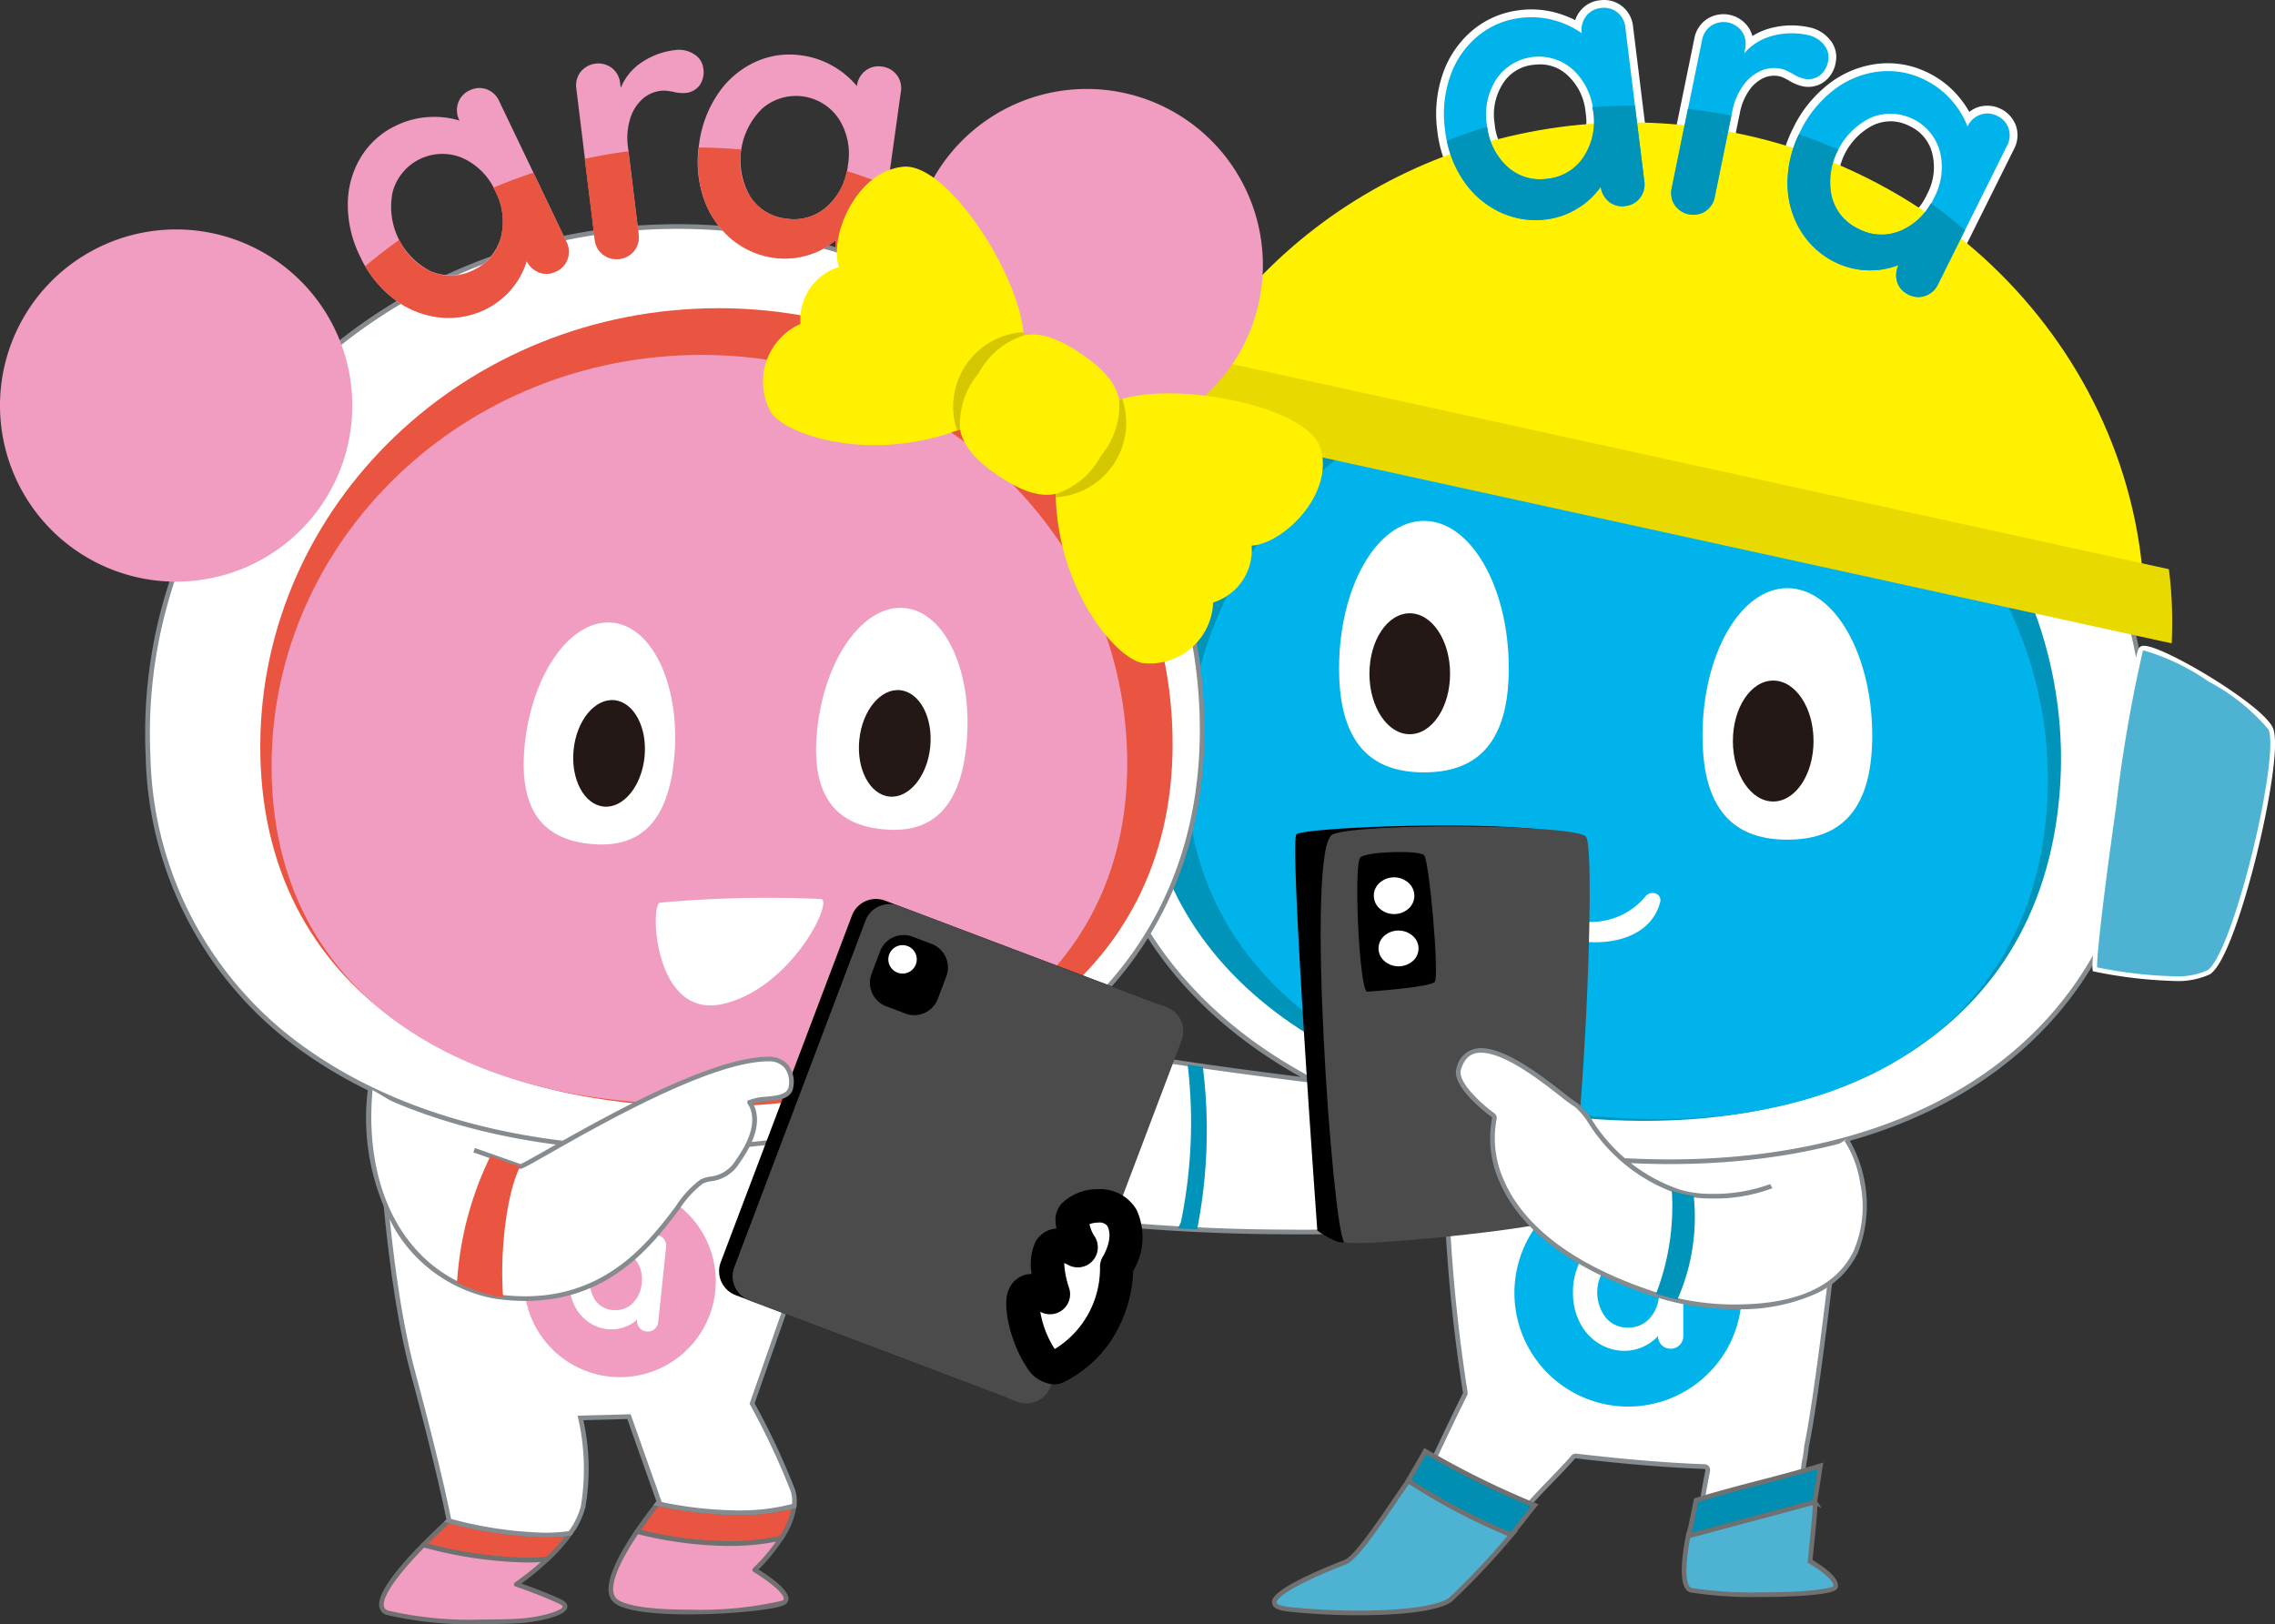
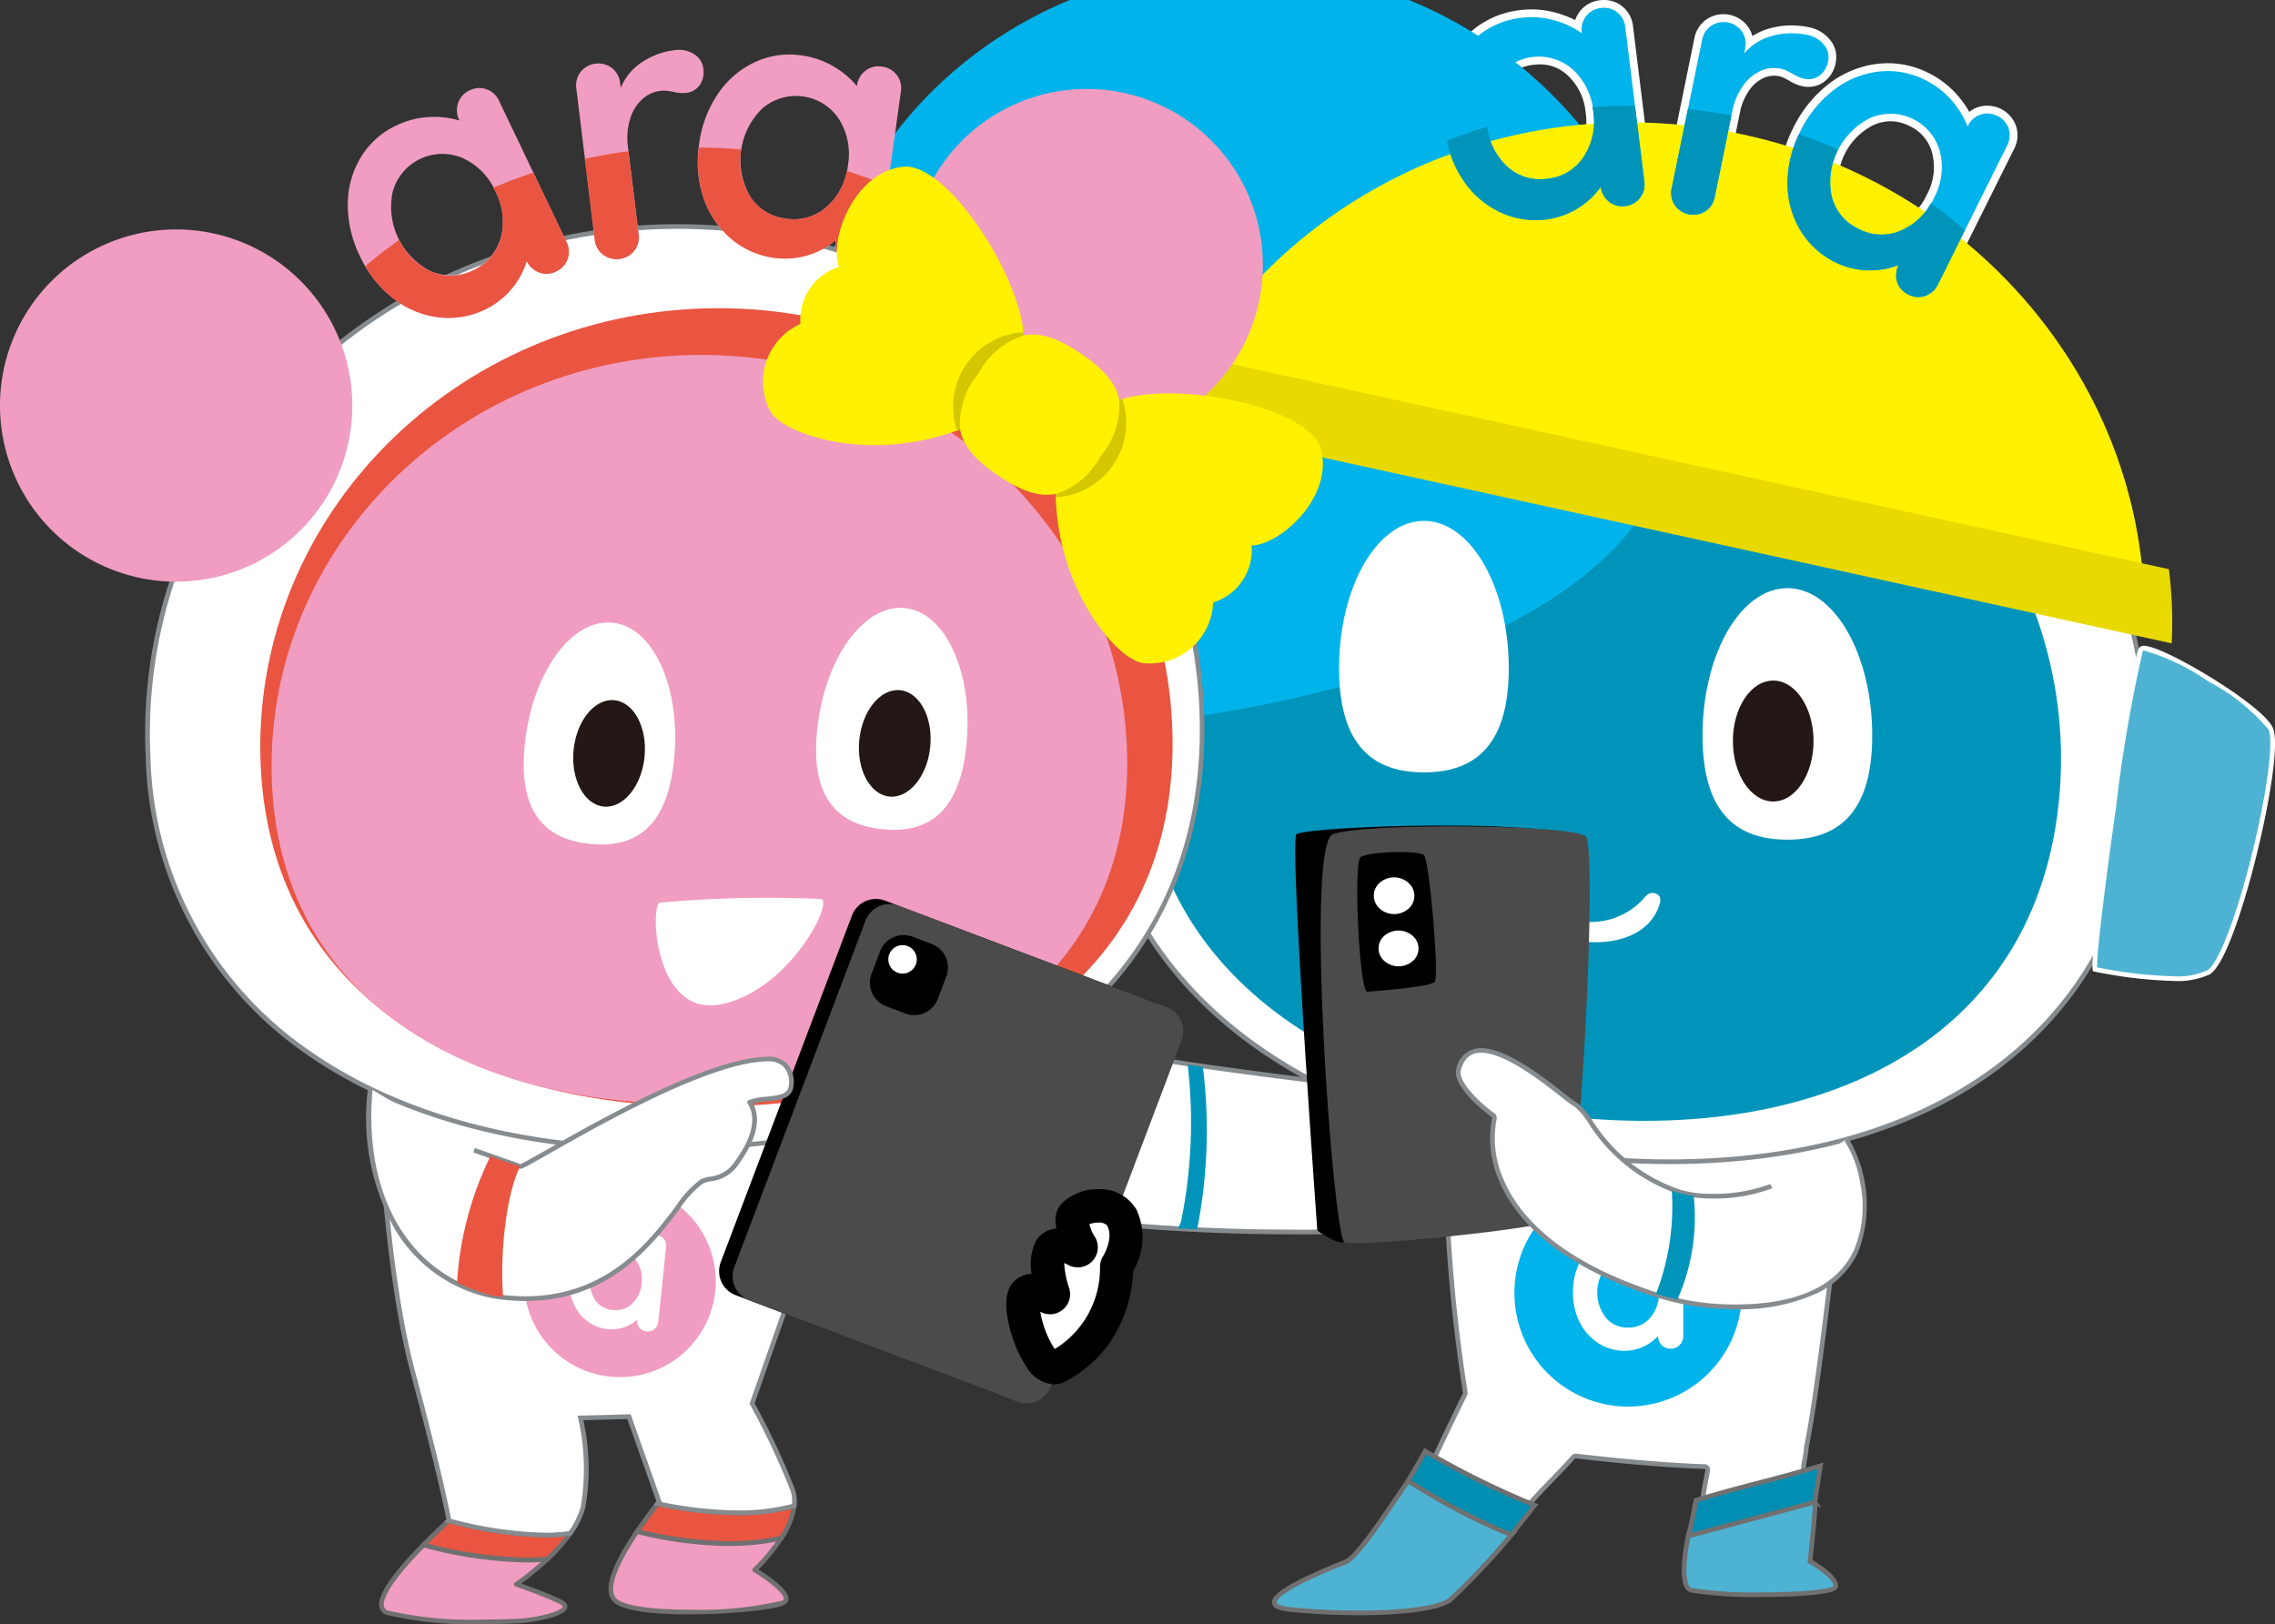
<svg xmlns="http://www.w3.org/2000/svg" width="145.798" height="104.113" viewBox="0 0 145.798 104.113">
  <rect x="0" y="0" width="145.798" height="104.113" fill="#333333" stroke="none" />
  <g id="グループ_15199" data-name="グループ 15199" transform="translate(-1583.711 -21.206)">
    <path id="パス_69030" data-name="パス 69030" d="M1790.8,21.992a1.4,1.4,0,0,1,.522.976l1.214,9.85a1.406,1.406,0,0,1-.271,1.062,1.347,1.347,0,0,1-.951.531,1.328,1.328,0,0,1-1.039-.274,1.477,1.477,0,0,1-.531-.951,5.086,5.086,0,0,1-3.454,2.081,5.356,5.356,0,0,1-3.013-.468,5.828,5.828,0,0,1-2.343-2.039,7.212,7.212,0,0,1-1.168-3.237,7.378,7.378,0,0,1,.333-3.433,5.774,5.774,0,0,1,1.753-2.557,5.231,5.231,0,0,1,2.751-1.178,5.438,5.438,0,0,1,2.146.149,5.559,5.559,0,0,1,1.781.832l0-.023a1.407,1.407,0,0,1,.271-1.062,1.353,1.353,0,0,1,.951-.531,1.37,1.37,0,0,1,1.051.273m-2.145,9.259a4.139,4.139,0,0,0,.612-2.9,4.182,4.182,0,0,0-1.3-2.677,3.283,3.283,0,0,0-4.914.606,4.182,4.182,0,0,0-.611,2.911,4.173,4.173,0,0,0,1.286,2.667,3.1,3.1,0,0,0,2.594.8,3.134,3.134,0,0,0,2.332-1.411" transform="translate(-103.448 0)" fill="#00b3ea" />
    <path id="パス_69030_-_アウトライン" data-name="パス 69030 - アウトライン" d="M1785.565,35.813a5.787,5.787,0,0,1-2.5-.562,6.347,6.347,0,0,1-2.542-2.209,7.74,7.74,0,0,1-1.251-3.458,7.9,7.9,0,0,1,.359-3.663,6.293,6.293,0,0,1,1.9-2.773,5.748,5.748,0,0,1,3.009-1.289,5.962,5.962,0,0,1,2.341.164,6.587,6.587,0,0,1,1.226.473,1.9,1.9,0,0,1,.29-.546,1.843,1.843,0,0,1,1.288-.726,2.227,2.227,0,0,1,.271-.017,1.826,1.826,0,0,1,1.15.392,1.889,1.889,0,0,1,.711,1.309l1.214,9.85a1.9,1.9,0,0,1-.369,1.425,1.944,1.944,0,0,1-2.7.344,1.924,1.924,0,0,1-.362-.383,6.009,6.009,0,0,1-1.015.81,5.3,5.3,0,0,1-2.234.81A6.465,6.465,0,0,1,1785.565,35.813Zm-.244-13a5.386,5.386,0,0,0-.655.041,4.762,4.762,0,0,0-2.494,1.067,5.306,5.306,0,0,0-1.6,2.34,6.918,6.918,0,0,0-.308,3.2,6.753,6.753,0,0,0,1.084,3.016,5.362,5.362,0,0,0,2.144,1.869,4.8,4.8,0,0,0,2.072.466,5.461,5.461,0,0,0,.666-.042,4.588,4.588,0,0,0,3.1-1.862l.705-1.058.2,1.255a.985.985,0,0,0,.351.642.782.782,0,0,0,.517.177,1.214,1.214,0,0,0,.147-.009.849.849,0,0,0,.614-.337.9.9,0,0,0,.173-.7l-1.214-9.85a.9.9,0,0,0-.334-.643.877.877,0,0,0-.682-.17.854.854,0,0,0-.614.338.9.9,0,0,0-.172.7l.134,1.156-.921-.667a5.09,5.09,0,0,0-1.623-.756A4.815,4.815,0,0,0,1785.321,22.809Zm.536,10.383h0a3.545,3.545,0,0,1-2.463-.964,4.677,4.677,0,0,1-1.445-2.974,4.686,4.686,0,0,1,.69-3.249,3.584,3.584,0,0,1,2.664-1.64,4.315,4.315,0,0,1,.527-.033,3.572,3.572,0,0,1,2.478.974,5.08,5.08,0,0,1,.766,6.224,3.627,3.627,0,0,1-2.687,1.629A4.353,4.353,0,0,1,1785.857,33.192Zm-.028-7.86a3.315,3.315,0,0,0-.4.026,2.591,2.591,0,0,0-1.952,1.2,3.668,3.668,0,0,0-.531,2.575,3.658,3.658,0,0,0,1.128,2.359,2.541,2.541,0,0,0,1.787.7h0a3.348,3.348,0,0,0,.407-.026,2.633,2.633,0,0,0,1.978-1.193,3.624,3.624,0,0,0,.531-2.561,3.667,3.667,0,0,0-1.141-2.369A2.567,2.567,0,0,0,1785.829,25.332Z" transform="translate(-103.448 0)" fill="#fff" />
    <path id="パス_69031" data-name="パス 69031" d="M1820.314,25.081a1.193,1.193,0,0,1,.283,1.016,1.454,1.454,0,0,1-.586.994,1.235,1.235,0,0,1-.946.177,2.32,2.32,0,0,1-.749-.32q-.064-.037-.292-.155a1.9,1.9,0,0,0-.5-.175,2.087,2.087,0,0,0-1.224.133,2.743,2.743,0,0,0-1.136.929,4.2,4.2,0,0,0-.72,1.709l-1.113,5.449a1.409,1.409,0,0,1-.594.92,1.446,1.446,0,0,1-1.978-.4,1.4,1.4,0,0,1-.186-1.079l1.941-9.495a1.405,1.405,0,0,1,.595-.921,1.446,1.446,0,0,1,1.977.4,1.411,1.411,0,0,1,.187,1.08l-.061.3a3.552,3.552,0,0,1,1.81-1.127,4.767,4.767,0,0,1,2.216-.062,1.8,1.8,0,0,1,1.081.628" transform="translate(-119.722 -1.013)" fill="#00b3ea" />
    <path id="パス_69031_-_アウトライン" data-name="パス 69031 - アウトライン" d="M1811.979,36.491a2.1,2.1,0,0,1-.418-.043,1.835,1.835,0,0,1-1.228-.825,1.9,1.9,0,0,1-.254-1.45l1.941-9.494a1.9,1.9,0,0,1,.8-1.233,1.945,1.945,0,0,1,2.68.547,1.906,1.906,0,0,1,.238.536,4.184,4.184,0,0,1,1.147-.5,5.251,5.251,0,0,1,1.36-.181,5.452,5.452,0,0,1,1.085.111,2.29,2.29,0,0,1,1.37.8,1.7,1.7,0,0,1,.384,1.43,1.934,1.934,0,0,1-.807,1.315,1.739,1.739,0,0,1-1.316.246,2.813,2.813,0,0,1-.9-.38c-.023-.013-.093-.051-.267-.142a1.4,1.4,0,0,0-.373-.129,1.6,1.6,0,0,0-.935.107,2.268,2.268,0,0,0-.926.767,3.723,3.723,0,0,0-.629,1.507l-1.113,5.449a1.9,1.9,0,0,1-.8,1.233A1.816,1.816,0,0,1,1811.979,36.491Zm1.877-12.366a.815.815,0,0,0-.471.147.9.9,0,0,0-.385.606l-1.941,9.5a.9.9,0,0,0,.117.71.848.848,0,0,0,.585.384.856.856,0,0,0,.691-.124.905.905,0,0,0,.385-.606l1.113-5.449a4.705,4.705,0,0,1,.811-1.909,3.246,3.246,0,0,1,1.347-1.091,2.6,2.6,0,0,1,1.513-.16,2.417,2.417,0,0,1,.635.222c.1.054.242.126.308.165l.015.009a1.846,1.846,0,0,0,.584.255.84.84,0,0,0,.169.018.747.747,0,0,0,.409-.127,1,1,0,0,0,.365-.672.687.687,0,0,0-.184-.6,1.3,1.3,0,0,0-.79-.45,4.45,4.45,0,0,0-.886-.091,4.249,4.249,0,0,0-1.1.146,3.034,3.034,0,0,0-1.561.97l-1.251,1.449.443-2.174a.91.91,0,0,0-.118-.712.851.851,0,0,0-.585-.383A1.1,1.1,0,0,0,1813.856,24.125Z" transform="translate(-119.722 -1.013)" fill="#fff" />
    <path id="パス_69032" data-name="パス 69032" d="M1840.492,33.978a1.4,1.4,0,0,1-.1,1.1l-4.423,8.885a1.4,1.4,0,0,1-.812.736,1.35,1.35,0,0,1-1.087-.081,1.333,1.333,0,0,1-.715-.8,1.475,1.475,0,0,1,.082-1.086,5.088,5.088,0,0,1-4.029-.171,5.365,5.365,0,0,1-2.254-2.053,5.842,5.842,0,0,1-.829-2.995,7.218,7.218,0,0,1,.812-3.344,7.389,7.389,0,0,1,2.173-2.679,5.775,5.775,0,0,1,2.873-1.164,5.232,5.232,0,0,1,2.944.535,5.459,5.459,0,0,1,1.708,1.308,5.561,5.561,0,0,1,1.026,1.678l.01-.021a1.4,1.4,0,0,1,.812-.736,1.347,1.347,0,0,1,1.086.082,1.37,1.37,0,0,1,.726.807m-6.9,6.538a4.137,4.137,0,0,0,2.111-2.081,4.184,4.184,0,0,0,.393-2.949,3.283,3.283,0,0,0-4.431-2.206,4.607,4.607,0,0,0-2.515,5.025,3.1,3.1,0,0,0,1.719,2.1,3.133,3.133,0,0,0,2.723.11" transform="translate(-128.055 -4.533)" fill="#00b3ea" />
    <path id="パス_69032_-_アウトライン" data-name="パス 69032 - アウトライン" d="M1834.708,45.279a1.937,1.937,0,0,1-.863-.211,1.824,1.824,0,0,1-.969-1.1,1.92,1.92,0,0,1-.091-.52,6.056,6.056,0,0,1-1.292.115,5.3,5.3,0,0,1-2.311-.558,5.881,5.881,0,0,1-2.459-2.241,6.361,6.361,0,0,1-.9-3.246,7.749,7.749,0,0,1,.865-3.574,7.918,7.918,0,0,1,2.321-2.857,6.3,6.3,0,0,1,3.119-1.261,6,6,0,0,1,.635-.034,5.759,5.759,0,0,1,2.586.619,5.984,5.984,0,0,1,1.862,1.428,6.6,6.6,0,0,1,.761,1.072,1.884,1.884,0,0,1,.544-.3,1.959,1.959,0,0,1,2.451,1.2,1.887,1.887,0,0,1-.13,1.484l-4.423,8.885a1.894,1.894,0,0,1-1.094.985A1.841,1.841,0,0,1,1834.708,45.279Zm-.3-3.5-.522,1.157a.983.983,0,0,0-.061.729.836.836,0,0,0,.462.507.846.846,0,0,0,.7.057.9.9,0,0,0,.53-.487l4.423-8.885a.9.9,0,0,0,.077-.72.87.87,0,0,0-.474-.518.842.842,0,0,0-.7-.058.9.9,0,0,0-.53.487l-.518,1.06-.408-1.086a5.09,5.09,0,0,0-.936-1.526,4.987,4.987,0,0,0-1.552-1.188,4.768,4.768,0,0,0-2.14-.514,4.994,4.994,0,0,0-.528.028,5.309,5.309,0,0,0-2.627,1.068,6.93,6.93,0,0,0-2.025,2.5,6.758,6.758,0,0,0-.76,3.114,5.374,5.374,0,0,0,.757,2.743,4.9,4.9,0,0,0,2.049,1.864,4.31,4.31,0,0,0,1.878.453h.075a4.3,4.3,0,0,0,1.66-.3Zm-2.058-.5h0a3.818,3.818,0,0,1-1.707-.422,3.592,3.592,0,0,1-1.982-2.428,5.1,5.1,0,0,1,2.8-5.606,3.593,3.593,0,0,1,3.125.1,3.613,3.613,0,0,1,1.987,2.443,4.687,4.687,0,0,1-.431,3.293,4.64,4.64,0,0,1-2.366,2.32A3.69,3.69,0,0,1,1832.354,41.276Zm.572-7.765a2.717,2.717,0,0,0-1.064.229,4.111,4.111,0,0,0-2.226,4.445,2.6,2.6,0,0,0,1.457,1.774,2.83,2.83,0,0,0,1.261.317h0a2.7,2.7,0,0,0,1.045-.22,3.622,3.622,0,0,0,1.857-1.843,3.668,3.668,0,0,0,.356-2.605,2.619,2.619,0,0,0-1.462-1.791A2.744,2.744,0,0,0,1832.926,33.511Z" transform="translate(-128.055 -4.533)" fill="#fff" />
    <g id="グループ_15197" data-name="グループ 15197" transform="translate(1607.965 91.375)">
      <path id="パス_69033" data-name="パス 69033" d="M1642.8,227.09c-.123.111-.819.743-1.617,1.558a24.538,24.538,0,0,0,7.942.909,11.31,11.31,0,0,0,1.465-1.654A22.082,22.082,0,0,1,1642.8,227.09Z" transform="translate(-1638.299 -199.782)" fill="#e95541" />
      <path id="パス_69033_-_アウトライン" data-name="パス 69033 - アウトライン" d="M1642.8,226.94a.15.15,0,0,1,.037,0,25.426,25.426,0,0,0,6.136.916,11.217,11.217,0,0,0,1.6-.106.15.15,0,0,1,.144.235,11.362,11.362,0,0,1-1.484,1.676.15.15,0,0,1-.088.04c-.428.042-.886.063-1.363.063a27.321,27.321,0,0,1-6.631-.977.15.15,0,0,1-.069-.25c.766-.782,1.436-1.395,1.623-1.564A.15.15,0,0,1,1642.8,226.94Zm6.173,1.221a25.573,25.573,0,0,1-6.132-.906c-.222.2-.751.691-1.368,1.313a26.622,26.622,0,0,0,6.3.9c.448,0,.879-.019,1.283-.057a11.585,11.585,0,0,0,1.2-1.317A12.14,12.14,0,0,1,1648.971,228.161Z" transform="translate(-1638.299 -199.782)" fill="#707070" />
      <path id="パス_69034" data-name="パス 69034" d="M1638.172,230.389c-1.567,1.6-3.525,3.9-2.316,4.345,1.889.7,7.01.612,8.438.528s3.862-.671,2.6-1.259-2.771-1.091-2.771-1.091a17.263,17.263,0,0,0,1.988-1.613A24.537,24.537,0,0,1,1638.172,230.389Z" transform="translate(-1635.29 -201.523)" fill="#f09dc1" />
      <path id="パス_69034_-_アウトライン" data-name="パス 69034 - アウトライン" d="M1638.172,230.239a.149.149,0,0,1,.038,0,27.025,27.025,0,0,0,6.555.967c.467,0,.916-.021,1.334-.062a.15.15,0,0,1,.118.258,18.133,18.133,0,0,1-1.765,1.458c.5.175,1.576.567,2.508,1,.325.152.47.332.431.537-.122.638-2.307.962-3.088,1.008-.455.027-1.315.055-2.363.055a23.486,23.486,0,0,1-6.135-.592.672.672,0,0,1-.455-.488c-.161-.718.752-2.1,2.716-4.1A.15.15,0,0,1,1638.172,230.239Zm6.593,1.272a27.191,27.191,0,0,1-6.547-.955c-2.419,2.48-2.654,3.422-2.577,3.764a.372.372,0,0,0,.266.273,23.293,23.293,0,0,0,6.031.574c1.042,0,1.895-.028,2.346-.055,1.363-.08,2.762-.505,2.811-.765.006-.032-.059-.114-.263-.209-1.237-.577-2.74-1.08-2.755-1.085a.15.15,0,0,1-.036-.267,17.1,17.1,0,0,0,1.649-1.3C1645.392,231.5,1645.083,231.511,1644.765,231.511Z" transform="translate(-1635.29 -201.523)" fill="#707070" />
      <path id="パス_69035" data-name="パス 69035" d="M1671.5,224.777c-.212.263-.753.952-1.318,1.788a21.224,21.224,0,0,0,9.235.428,5.052,5.052,0,0,0,.832-2.074C1677.255,225.774,1673.531,225.212,1671.5,224.777Z" transform="translate(-1653.605 -198.561)" fill="#e95541" />
      <path id="パス_69035_-_アウトライン" data-name="パス 69035 - アウトライン" d="M1671.5,224.627a.15.15,0,0,1,.031,0,25.273,25.273,0,0,0,5.117.585,13.049,13.049,0,0,0,3.559-.44.15.15,0,0,1,.19.161,5.126,5.126,0,0,1-.855,2.138.15.15,0,0,1-.093.065,15.268,15.268,0,0,1-3.377.351,25.332,25.332,0,0,1-5.928-.78.15.15,0,0,1-.088-.229c.6-.88,1.165-1.6,1.326-1.8A.15.15,0,0,1,1671.5,224.627Zm5.149.888a25.478,25.478,0,0,1-5.089-.572c-.2.245-.646.823-1.132,1.528a24.884,24.884,0,0,0,5.646.719,15.04,15.04,0,0,0,3.25-.33,5.1,5.1,0,0,0,.743-1.736A13.678,13.678,0,0,1,1676.645,225.515Z" transform="translate(-1653.605 -198.561)" fill="#707070" />
      <path id="パス_69036" data-name="パス 69036" d="M1668.3,228.564c-1.086,1.6-2.258,3.747-1.354,4.46,1.508,1.191,9.9.6,10.744.1s-1.847-2.1-1.847-2.1a11.844,11.844,0,0,0,1.693-2.033A21.224,21.224,0,0,1,1668.3,228.564Z" transform="translate(-1651.73 -200.56)" fill="#f09dc1" />
      <path id="パス_69036_-_アウトライン" data-name="パス 69036 - アウトライン" d="M1668.3,228.414a.151.151,0,0,1,.037,0,25.025,25.025,0,0,0,5.854.77,14.969,14.969,0,0,0,3.31-.343.15.15,0,0,1,.16.227A11.941,11.941,0,0,1,1676.09,231c.552.342,1.914,1.249,1.915,1.867a.436.436,0,0,1-.235.387c-.531.319-3.526.62-6.162.62-1.746,0-3.987-.127-4.751-.73-.792-.626-.347-2.194,1.323-4.662A.15.15,0,0,1,1668.3,228.414Zm5.891,1.075a24.819,24.819,0,0,1-5.826-.754c-1.476,2.2-1.948,3.681-1.327,4.171.536.423,2.2.665,4.566.665a23.57,23.57,0,0,0,6.008-.577c.079-.047.09-.092.09-.129,0-.388-1.133-1.235-1.936-1.712a.15.15,0,0,1-.025-.239,12,12,0,0,0,1.464-1.7A15.689,15.689,0,0,1,1674.2,229.489Z" transform="translate(-1651.73 -200.56)" fill="#707070" />
      <path id="パス_69037" data-name="パス 69037" d="M1661.719,195.613a2.283,2.283,0,0,0-.091-1.015,47.19,47.19,0,0,0-2.6-5.541l6.381-18.218-30.328-1.584s.356,10.9,2.2,17.787,2.316,9.5,2.316,9.5l-.02.018a22.081,22.081,0,0,0,7.789.814,5.046,5.046,0,0,0,.831-1.705,14.765,14.765,0,0,0-.169-5.691l3.106-.084,1.931,5.457-.1.117C1655,195.906,1658.728,196.468,1661.719,195.613Z" transform="translate(-1635.078 -169.255)" fill="#fff" />
      <path id="パス_69037_-_アウトライン" data-name="パス 69037 - アウトライン" d="M1645.749,197.634a25.717,25.717,0,0,1-6.21-.926l-.27-.069.164-.149c-.094-.492-.649-3.262-2.3-9.409-1.83-6.822-2.2-17.712-2.208-17.821l-.005-.163,30.691,1.6-6.425,18.344a46.594,46.594,0,0,1,2.581,5.506,2.413,2.413,0,0,1,.1,1.081l-.011.1-.1.028a13.347,13.347,0,0,1-3.641.451h0a25.578,25.578,0,0,1-5.18-.591l-.238-.051.153-.19.042-.053-1.867-5.275-2.815.076a14.4,14.4,0,0,1,.129,5.58,5.178,5.178,0,0,1-.854,1.758l-.037.053-.064.009A11.516,11.516,0,0,1,1645.749,197.634Zm-6.018-1.186a25.2,25.2,0,0,0,6.018.886,11.335,11.335,0,0,0,1.531-.1,4.819,4.819,0,0,0,.77-1.6,14.7,14.7,0,0,0-.169-5.622l-.042-.18,3.4-.091,1.992,5.628a25.02,25.02,0,0,0,4.888.536,13.2,13.2,0,0,0,3.461-.412,2.054,2.054,0,0,0-.093-.849,47.334,47.334,0,0,0-2.593-5.518l-.032-.059.022-.063,6.314-18.029-29.964-1.565c.054,1.387.493,11.258,2.192,17.59C1639.091,193.211,1639.643,195.985,1639.731,196.448Z" transform="translate(-1635.078 -169.255)" fill="#858b8e" />
    </g>
    <path id="パス_69038" data-name="パス 69038" d="M1759.107,186.033c.12-.962.3-2.07.53-3.229a.218.218,0,0,0-.043-.175.215.215,0,0,0-.162-.083c-2.377-.086-4.994-.3-8.238-.679l-.025,0a.216.216,0,0,0-.165.076c-.369.432-.846.926-1.351,1.449s-1.01,1.046-1.5,1.6l-6.2-2.647c.632-1.34,1.659-3.5,2.125-4.415a.223.223,0,0,0,.021-.134,104.616,104.616,0,0,1-1.126-10.7.217.217,0,0,0-.216-.205l-.035,0a64.535,64.535,0,0,1-9.847.622c-10.808,0-21.238-1.527-21.81-2.45a1.6,1.6,0,0,1-.282-1.289,1.374,1.374,0,0,1,.665-.772.216.216,0,0,0-.054-.408c-.016,0-1.583-.305-1.72-1.472s1.575-1.739,1.592-1.744a.218.218,0,0,0,.143-.161.216.216,0,0,0-.065-.2c-.074-.068-1.8-1.694-.382-3.25a2.089,2.089,0,0,1,1.6-.722,3.9,3.9,0,0,1,1.984.674.221.221,0,0,0,.126.04.217.217,0,0,0,.163-.36,4.441,4.441,0,0,1-.817-2.1,3.812,3.812,0,0,1,.915-2.666,3.292,3.292,0,0,1,2.284-1.349c.03,0,.058,0,.085,0a.542.542,0,0,1,.427.158c.332.359.256,1.338.182,2.283-.1,1.327-.211,2.7.572,3.357,1.5,1.262,23.377,3.622,26.135,3.915a16.422,16.422,0,0,1,1.653,1.269.206.206,0,0,0,.127.053l22.128.795c-.142,1.875-1.707,16.146-2.562,20.166a11.953,11.953,0,0,0-.195,2.281c.134.4-.119.119-.126.546Z" transform="translate(-66.483 -67.329)" fill="#fff" />
    <path id="パス_69038_-_アウトライン" data-name="パス 69038 - アウトライン" d="M1758.93,186.242l.028-.228c.121-.97.3-2.09.532-3.24a.067.067,0,0,0-.013-.052.066.066,0,0,0-.05-.027c-2.372-.086-4.994-.3-8.25-.679h-.009a.065.065,0,0,0-.049.023c-.381.445-.877.959-1.358,1.456s-1.005,1.041-1.492,1.59l-.072.081-6.446-2.751.067-.141c.723-1.532,1.679-3.543,2.127-4.419a.073.073,0,0,0,.006-.043,104.767,104.767,0,0,1-1.128-10.719.067.067,0,0,0-.078-.062,64.682,64.682,0,0,1-9.87.624,126.441,126.441,0,0,1-14.762-.88c-1.564-.193-6.705-.882-7.175-1.641a1.733,1.733,0,0,1-.3-1.41,1.523,1.523,0,0,1,.745-.865.067.067,0,0,0,.037-.069.067.067,0,0,0-.054-.056c-.177-.036-1.7-.377-1.843-1.6s1.58-1.864,1.693-1.9h0a.069.069,0,0,0,.045-.05.066.066,0,0,0-.02-.063c-.079-.073-1.907-1.794-.392-3.462a2.236,2.236,0,0,1,1.711-.771,4,4,0,0,1,2.07.7h0a.068.068,0,0,0,.089-.008.067.067,0,0,0,0-.09h0a4.581,4.581,0,0,1-.853-2.178,3.966,3.966,0,0,1,.945-2.783,3.438,3.438,0,0,1,2.391-1.406c.031,0,.063,0,.1,0a.692.692,0,0,1,.537.206c.377.408.3,1.375.221,2.4-.1,1.289-.2,2.621.519,3.231,1.11.934,14.729,2.675,26.054,3.881l.036,0,.031.02a16.535,16.535,0,0,1,1.669,1.281.059.059,0,0,0,.037.016l22.28.8-.012.156c-.139,1.836-1.7,16.109-2.562,20.174-.008.165-.047.425-.091.724a5.431,5.431,0,0,0-.11,1.491c.068.206.077.337-.074.439-.021.014-.042.029-.045.156l0,.11Zm-7.76-4.527.039,0c3.251.377,5.865.592,8.229.678a.367.367,0,0,1,.347.435c-.208,1.055-.38,2.084-.5,2.993l6.217-1.848a.37.37,0,0,1,.155-.278.787.787,0,0,0-.029-.106,4.828,4.828,0,0,1,.1-1.629c.043-.286.083-.557.089-.7l0-.026c.838-3.939,2.345-17.624,2.546-19.991l-21.971-.789a.361.361,0,0,1-.223-.092,16.288,16.288,0,0,0-1.6-1.234c-1.745-.186-7.694-.831-13.507-1.591-3.428-.448-6.212-.858-8.274-1.219-2.59-.453-4.029-.825-4.4-1.136-.841-.709-.732-2.119-.625-3.482.068-.873.146-1.86-.142-2.171a.388.388,0,0,0-.317-.11l-.073,0a3.145,3.145,0,0,0-2.178,1.293,3.657,3.657,0,0,0-.884,2.55,4.337,4.337,0,0,0,.781,2.026h0a.367.367,0,0,1-.487.542l-.005,0a3.766,3.766,0,0,0-1.894-.643,1.946,1.946,0,0,0-1.489.673c-1.317,1.45.3,2.975.373,3.039a.367.367,0,0,1-.131.617l-.006,0c-.013,0-1.606.559-1.486,1.582s1.539,1.33,1.6,1.342a.366.366,0,0,1,.089.691,1.231,1.231,0,0,0-.585.678,1.454,1.454,0,0,0,.266,1.167c.208.336,2.473.949,6.957,1.5a126.127,126.127,0,0,0,14.725.878,64.392,64.392,0,0,0,9.823-.62.374.374,0,0,1,.058,0,.367.367,0,0,1,.366.349,104.443,104.443,0,0,0,1.124,10.686.373.373,0,0,1-.035.226c-.433.847-1.344,2.76-2.057,4.271l5.961,2.544c.469-.525.957-1.03,1.429-1.519s.97-1,1.345-1.442A.365.365,0,0,1,1751.17,181.715Z" transform="translate(-66.483 -67.329)" fill="#858b8e" />
    <path id="パス_69039" data-name="パス 69039" d="M1743.6,175.679q.61.034,1.227.062a32.856,32.856,0,0,0,.366-10.416l-.973-.141a31.765,31.765,0,0,1-.429,10.077" transform="translate(-84.395 -75.731)" fill="#0094bb" />
    <path id="パス_69040" data-name="パス 69040" d="M1803.832,188.021a7.286,7.286,0,1,1-7.286-7.286,7.285,7.285,0,0,1,7.286,7.286" transform="translate(-108.494 -83.939)" fill="#00b3ea" />
    <path id="パス_69041" data-name="パス 69041" d="M1719.3,174.682a3.5,3.5,0,0,0-.747-1.062,1.15,1.15,0,0,0,.4-.711,3.228,3.228,0,0,0-1.153-3.031c-.225-.157-.507.154-.283.331a2.556,2.556,0,0,1,.856,1.843c.032.331.073.767-.208,1a.468.468,0,0,1-.191.095,4.289,4.289,0,0,0-.906-.478.37.37,0,0,0-.4.611,1.711,1.711,0,0,0,1.011.546,3.117,3.117,0,0,1,.445.386,2.018,2.018,0,0,1,.468.663c.211.661-.32.818-.849.888a.372.372,0,0,0,.047.742c.458.017.477.613.284.884a1.646,1.646,0,0,1-.74.511,11.4,11.4,0,0,0-1.447.509c-.3.166-.1.6.2.594a2.994,2.994,0,0,0,2.767-1.4,1.356,1.356,0,0,0-.165-1.368,1.094,1.094,0,0,0,.6-1.551" transform="translate(-69.69 -78.186)" fill="#0094bb" />
    <path id="パス_69042" data-name="パス 69042" d="M1820.358,228.3s.417-3.77.305-3.8c.112.028-7.57-.66-8.116,2.183-.336,1.749-.425,3.332.209,3.47,1.978.43,9.063.381,9.235-.221S1820.358,228.3,1820.358,228.3Z" transform="translate(-120.648 -107.01)" fill="#4eb3d3" />
    <path id="パス_69042_-_アウトライン" data-name="パス 69042 - アウトライン" d="M1817.237,230.584h0a26.374,26.374,0,0,1-4.512-.286c-.653-.142-.762-1.368-.325-3.645.374-1.949,3.742-2.359,6.5-2.359.792,0,1.42.036,1.656.049h.018l.025-.046.115.058.039.01.014.02a.117.117,0,0,1,.038.056l.3.447-.274-.139c-.005.279-.044.776-.131,1.681-.072.758-.154,1.52-.183,1.784.448.264,1.8,1.123,1.618,1.755-.051.177-.287.358-1.664.488C1819.618,230.54,1818.469,230.584,1817.237,230.584Zm1.664-5.99c-2.166,0-5.854.275-6.207,2.115-.445,2.318-.243,3.222.094,3.3a26.123,26.123,0,0,0,4.448.279h0c2.929,0,4.451-.235,4.613-.405.074-.337-.886-1.063-1.566-1.452l-.085-.049.011-.1c.135-1.218.328-3.16.324-3.637C1820.293,224.629,1819.676,224.595,1818.9,224.595Z" transform="translate(-120.648 -107.01)" fill="#707070" />
    <path id="パス_69043" data-name="パス 69043" d="M1820.954,221.962c0,.016-5.205,1.4-8.116,2.183.067-.018.5-2.244.5-2.295,2.779-.861,5.2-1.357,7.975-2.211Z" transform="translate(-120.939 -104.474)" fill="#008eb2" />
    <path id="パス_69043_-_アウトライン" data-name="パス 69043 - アウトライン" d="M1812.877,224.29l-.078-.29a.137.137,0,0,0-.086.066c.079-.17.463-2.127.48-2.236l.014-.093.09-.03c1.413-.438,2.755-.787,4.052-1.125,1.258-.328,2.558-.666,3.924-1.086l.229-.07-.4,2.56c-.012.1-.079.115-.2.149l-.268.074-.963.26-3.021.809C1815.33,223.632,1813.948,224,1812.877,224.29Zm.6-2.323c-.037.2-.126.648-.214,1.074s-.149.706-.194.888c1.029-.277,2.294-.615,3.506-.94,1.884-.5,3.827-1.024,4.249-1.143l.312-1.994c-1.289.39-2.517.71-3.707,1.02C1816.157,221.2,1814.848,221.543,1813.473,221.967Z" transform="translate(-120.939 -104.474)" fill="#707070" />
    <path id="パス_69044" data-name="パス 69044" d="M1765.246,221.668c-1.589,2.309-3.268,4.915-4.034,5.213-1.546.6-6.62,2.683-3.615,3.026s8.893.418,10.353-.612a48.941,48.941,0,0,0,4.051-4.324C1769.681,224.032,1765.232,221.7,1765.246,221.668Z" transform="translate(-91.288 -105.545)" fill="#4eb3d3" />
    <path id="パス_69044_-_アウトライン" data-name="パス 69044 - アウトライン" d="M1765.339,221.551c.151.1,4.435,2.356,6.718,3.281l.2.08-.159.18a48.155,48.155,0,0,1-4.058,4.326c-1.072.757-4.2.87-5.974.87a42.235,42.235,0,0,1-4.482-.231c-.432-.049-1.013-.16-1.063-.547-.035-.271.145-.693,1.861-1.556,1-.5,2.172-.976,2.78-1.212s1.964-2.223,3.271-4.143c.231-.339.463-.68.694-1.015l.258.152A.149.149,0,0,0,1765.339,221.551Zm6.41,3.478c-1.292-.538-3.075-1.418-4.053-1.91-.845-.425-1.479-.756-1.782-.915-.322-.169-.511-.27-.625-.334-.2.3-.408.6-.612.9-1.455,2.137-2.712,3.982-3.41,4.254-.6.235-1.763.7-2.754,1.2-1.662.836-1.707,1.187-1.7,1.249,0,.033.063.2.8.287a41.923,41.923,0,0,0,4.448.229c2.953,0,5.068-.3,5.8-.815A46.706,46.706,0,0,0,1771.748,225.029Z" transform="translate(-91.288 -105.545)" fill="#707070" />
    <path id="パス_69045" data-name="パス 69045" d="M1782.945,221.127a55.37,55.37,0,0,1-7.014-3.467c-.068.145-1.077,1.864-1.091,1.892a40.371,40.371,0,0,0,6.606,3.474C1781.5,222.963,1782.877,221.2,1782.945,221.127Z" transform="translate(-100.882 -103.429)" fill="#008eb2" />
    <path id="パス_69045_-_アウトライン" data-name="パス 69045 - アウトライン" d="M1781.488,223.205l-.1-.04a40.449,40.449,0,0,1-6.63-3.486l-.112-.071.057-.12c.006-.012.014-.026.229-.395.265-.455.817-1.4.862-1.5l.07-.15.143.085a55.075,55.075,0,0,0,6.995,3.458l.192.08-.137.157c-.033.038-.447.564-.779.987-.47.6-.694.882-.721.913Zm-6.446-3.7a40.1,40.1,0,0,0,6.357,3.342c.124-.156.4-.5.644-.818l.66-.839a55.312,55.312,0,0,1-6.715-3.32c-.147.262-.47.816-.8,1.376Z" transform="translate(-100.882 -103.429)" fill="#707070" />
    <path id="パス_69046" data-name="パス 69046" d="M1804.053,188.382a.8.8,0,0,1,.23.594v5.713a.808.808,0,0,1-.23.587.777.777,0,0,1-.581.237.764.764,0,0,1-.574-.229.852.852,0,0,1-.237-.581,2.927,2.927,0,0,1-2.12.946,3.087,3.087,0,0,1-1.688-.479,3.365,3.365,0,0,1-1.2-1.331,4.15,4.15,0,0,1-.439-1.931,4.26,4.26,0,0,1,.432-1.938,3.324,3.324,0,0,1,1.183-1.337,3,3,0,0,1,1.654-.479,3.136,3.136,0,0,1,1.216.236,3.187,3.187,0,0,1,.958.6v-.014a.812.812,0,0,1,.23-.588.776.776,0,0,1,.581-.236.789.789,0,0,1,.581.229m-1.877,5.139a2.383,2.383,0,0,0,.553-1.614,2.411,2.411,0,0,0-.553-1.621,1.89,1.89,0,0,0-2.85,0,2.652,2.652,0,0,0-.007,3.235,1.782,1.782,0,0,0,1.425.641,1.8,1.8,0,0,0,1.431-.641" transform="translate(-112.695 -87.855)" fill="#fff" />
    <path id="パス_69047" data-name="パス 69047" d="M1723.987,116.366c.51-1.162,2.975-19.919,2.625-20.583s-8.1,1.36-9.34,2.688-1.74,14.721-.349,16.141,7.064,1.754,7.064,1.754" transform="translate(-69.871 -39.031)" fill="#00b3ea" />
    <path id="パス_69048" data-name="パス 69048" d="M1765.271,52.7a35.694,35.694,0,0,1,4.8.327A34.374,34.374,0,0,1,1792.5,65.665a31.5,31.5,0,0,1,6.723,24.021c-1.9,14-13.245,22.351-30.336,22.351a54.986,54.986,0,0,1-7.393-.514c-20.3-2.763-31.533-14.627-29.31-30.961a31.572,31.572,0,0,1,11.151-19.99,34.256,34.256,0,0,1,21.932-7.867" transform="translate(-78.223 -16.362)" fill="#fff" />
    <path id="パス_69048_-_アウトライン" data-name="パス 69048 - アウトライン" d="M1768.891,112.187a55.136,55.136,0,0,1-7.413-.516c-20.394-2.776-31.674-14.7-29.439-31.13a31.722,31.722,0,0,1,11.2-20.085,34.405,34.405,0,0,1,22.028-7.9,35.839,35.839,0,0,1,4.824.328,34.523,34.523,0,0,1,22.526,12.688,31.644,31.644,0,0,1,6.755,24.135C1797.459,103.783,1786.064,112.187,1768.891,112.187Zm-3.62-59.332a34.1,34.1,0,0,0-21.835,7.832,31.422,31.422,0,0,0-11.1,19.895c-2.211,16.243,8.971,28.042,29.182,30.792a54.834,54.834,0,0,0,7.373.513c17.008,0,28.293-8.307,30.187-22.221a31.347,31.347,0,0,0-6.692-23.907,34.225,34.225,0,0,0-22.331-12.578A35.538,35.538,0,0,0,1765.271,52.855Z" transform="translate(-78.223 -16.362)" fill="#858b8e" />
    <path id="パス_69049" data-name="パス 69049" d="M1739.042,87.489c-2.1,15.438,9.4,24.838,25.512,27.032s30.748-3.65,32.849-19.088-9.26-29.732-25.376-31.926-30.884,8.544-32.985,23.982" transform="translate(-81.857 -21.913)" fill="#0094bb" />
-     <path id="パス_69050" data-name="パス 69050" d="M1744.982,92.562c-1.971,14.48,8.813,23.3,23.928,25.353s28.838-3.423,30.809-17.9-8.685-27.886-23.8-29.943-28.967,8.013-30.937,22.493" transform="translate(-85 -25.386)" fill="#00b3ea" />
+     <path id="パス_69050" data-name="パス 69050" d="M1744.982,92.562s28.838-3.423,30.809-17.9-8.685-27.886-23.8-29.943-28.967,8.013-30.937,22.493" transform="translate(-85 -25.386)" fill="#00b3ea" />
    <path id="パス_69051" data-name="パス 69051" d="M1868.034,129.222c-.181-1.256,2.457-19.99,2.972-20.536s7.445,3.477,8.281,5.086-2.257,14.651-3.977,15.648-7.276-.2-7.276-.2" transform="translate(-150.068 -45.884)" fill="#4eb3d3" />
    <path id="パス_69051_-_アウトライン" data-name="パス 69051 - アウトライン" d="M1873.034,129.968a28.938,28.938,0,0,1-5.032-.6l-.1-.022-.015-.1c-.1-.685.566-5.963,1.225-10.577.369-2.582.738-4.977,1.04-6.743.532-3.114.676-3.267.746-3.34a.366.366,0,0,1,.278-.1c.687,0,2.648,1.017,4.287,2.025.793.488,3.421,2.159,3.959,3.193.466.9-.176,4.743-1.017,8.159-.826,3.349-2.052,7.128-3.017,7.688A4.947,4.947,0,0,1,1873.034,129.968Zm-4.859-.87a28.065,28.065,0,0,0,4.859.57,4.688,4.688,0,0,0,2.2-.377c.718-.416,1.874-3.431,2.877-7.5.964-3.912,1.4-7.255,1.042-7.949a12.988,12.988,0,0,0-3.85-3.075,14.245,14.245,0,0,0-4.129-1.981.21.21,0,0,0-.061.007,91.978,91.978,0,0,0-1.718,10C1868.65,124.019,1868.152,128.238,1868.175,129.1Z" transform="translate(-150.068 -45.884)" fill="#fff" />
    <path id="パス_69052" data-name="パス 69052" d="M1785.835,138.572a7.642,7.642,0,0,0,4.662,3.08,4.54,4.54,0,0,0,4.858-1.426c.34-.43,1.1-.2.931.407-.677,2.433-3.668,2.844-5.765,2.346a8.856,8.856,0,0,1-5.552-3.944c-.326-.547.529-.992.867-.463" transform="translate(-106.189 -61.559)" fill="#fff" />
    <path id="パス_69053" data-name="パス 69053" d="M1765.459,100.813c0,5.222,2.435,6.667,5.438,6.667s5.438-1.445,5.438-6.667-2.435-9.455-5.438-9.455-5.438,4.233-5.438,9.455" transform="translate(-95.931 -36.764)" fill="#fff" />
-     <path id="パス_69054" data-name="パス 69054" d="M1769.581,107.779c0,2.14,1.157,3.876,2.584,3.876s2.584-1.736,2.584-3.876-1.156-3.876-2.584-3.876-2.584,1.736-2.584,3.876" transform="translate(-98.107 -43.385)" fill="#231815" />
    <path id="パス_69055" data-name="パス 69055" d="M1814.79,109.948c0,5.222,2.434,6.667,5.438,6.667s5.438-1.444,5.438-6.667-2.435-9.455-5.438-9.455-5.438,4.233-5.438,9.455" transform="translate(-121.969 -41.586)" fill="#fff" />
    <path id="パス_69056" data-name="パス 69056" d="M1818.912,116.914c0,2.14,1.157,3.876,2.584,3.876s2.584-1.736,2.584-3.876-1.156-3.876-2.584-3.876-2.584,1.736-2.584,3.876" transform="translate(-124.145 -48.207)" fill="#231815" />
    <path id="パス_69057" data-name="パス 69057" d="M1742.658,55.448c5.666-12.051,19.014-19.676,33.492-17.939,17.133,2.054,29.624,16.471,28.865,32.738-13.66-3.242-46.238-10.975-62.357-14.8" transform="translate(-83.896 -8.211)" fill="#fff100" />
    <path id="パス_69058" data-name="パス 69058" d="M1742.4,68.84c16.428,3.594,47.667,10.435,62.711,13.729a27.152,27.152,0,0,1,.178,4.755c-14.34-3.141-48.541-10.63-65.462-14.332a29.152,29.152,0,0,1,2.573-4.152" transform="translate(-82.401 -24.878)" fill="#e8d900" />
    <path id="パス_69059" data-name="パス 69059" d="M1790.8,21.992a1.4,1.4,0,0,1,.522.976l1.214,9.85a1.406,1.406,0,0,1-.271,1.062,1.347,1.347,0,0,1-.951.531,1.328,1.328,0,0,1-1.039-.274,1.477,1.477,0,0,1-.531-.951,5.086,5.086,0,0,1-3.454,2.081,5.356,5.356,0,0,1-3.013-.468,5.828,5.828,0,0,1-2.343-2.039,7.212,7.212,0,0,1-1.168-3.237,7.378,7.378,0,0,1,.333-3.433,5.774,5.774,0,0,1,1.753-2.557,5.231,5.231,0,0,1,2.751-1.178,5.438,5.438,0,0,1,2.146.149,5.559,5.559,0,0,1,1.781.832l0-.023a1.407,1.407,0,0,1,.271-1.062,1.353,1.353,0,0,1,.951-.531,1.37,1.37,0,0,1,1.051.273m-2.145,9.259a4.139,4.139,0,0,0,.612-2.9,4.182,4.182,0,0,0-1.3-2.677,3.283,3.283,0,0,0-4.914.606,4.182,4.182,0,0,0-.611,2.911,4.173,4.173,0,0,0,1.286,2.667,3.1,3.1,0,0,0,2.594.8,3.134,3.134,0,0,0,2.332-1.411" transform="translate(-103.448 0)" fill="#00b3ea" />
    <path id="パス_69060" data-name="パス 69060" d="M1820.314,25.081a1.193,1.193,0,0,1,.283,1.016,1.454,1.454,0,0,1-.586.994,1.235,1.235,0,0,1-.946.177,2.32,2.32,0,0,1-.749-.32q-.064-.037-.292-.155a1.9,1.9,0,0,0-.5-.175,2.087,2.087,0,0,0-1.224.133,2.743,2.743,0,0,0-1.136.929,4.2,4.2,0,0,0-.72,1.709l-1.113,5.449a1.409,1.409,0,0,1-.594.92,1.446,1.446,0,0,1-1.978-.4,1.4,1.4,0,0,1-.186-1.079l1.941-9.495a1.405,1.405,0,0,1,.595-.921,1.446,1.446,0,0,1,1.977.4,1.411,1.411,0,0,1,.187,1.08l-.061.3a3.552,3.552,0,0,1,1.81-1.127,4.767,4.767,0,0,1,2.216-.062,1.8,1.8,0,0,1,1.081.628" transform="translate(-119.722 -1.013)" fill="#00b3ea" />
    <path id="パス_69061" data-name="パス 69061" d="M1840.492,33.978a1.4,1.4,0,0,1-.1,1.1l-4.423,8.885a1.4,1.4,0,0,1-.812.736,1.35,1.35,0,0,1-1.087-.081,1.333,1.333,0,0,1-.715-.8,1.475,1.475,0,0,1,.082-1.086,5.088,5.088,0,0,1-4.029-.171,5.365,5.365,0,0,1-2.254-2.053,5.842,5.842,0,0,1-.829-2.995,7.218,7.218,0,0,1,.812-3.344,7.389,7.389,0,0,1,2.173-2.679,5.775,5.775,0,0,1,2.873-1.164,5.232,5.232,0,0,1,2.944.535,5.459,5.459,0,0,1,1.708,1.308,5.561,5.561,0,0,1,1.026,1.678l.01-.021a1.4,1.4,0,0,1,.812-.736,1.347,1.347,0,0,1,1.086.082,1.37,1.37,0,0,1,.726.807m-6.9,6.538a4.137,4.137,0,0,0,2.111-2.081,4.184,4.184,0,0,0,.393-2.949,3.283,3.283,0,0,0-4.431-2.206,4.607,4.607,0,0,0-2.515,5.025,3.1,3.1,0,0,0,1.719,2.1,3.133,3.133,0,0,0,2.723.11" transform="translate(-128.055 -4.533)" fill="#00b3ea" />
    <path id="パス_69062" data-name="パス 69062" d="M1781.147,39.772a5.837,5.837,0,0,0,2.344,2.04,5.364,5.364,0,0,0,3.013.468,5.09,5.09,0,0,0,3.455-2.081,1.474,1.474,0,0,0,.531.951,1.327,1.327,0,0,0,1.039.274,1.347,1.347,0,0,0,.951-.531,1.405,1.405,0,0,0,.271-1.062l-.6-4.838c-.917-.008-1.826.028-2.727.1.016.093.042.178.054.275a4.141,4.141,0,0,1-.611,2.9,3.13,3.13,0,0,1-2.332,1.41,3.1,3.1,0,0,1-2.593-.8,4.125,4.125,0,0,1-1.259-2.532q-1.315.392-2.582.894a6.962,6.962,0,0,0,1.044,2.538" transform="translate(-103.66 -7.012)" fill="#0094bb" />
    <path id="パス_69063" data-name="パス 69063" d="M1810.754,41.59a1.445,1.445,0,0,0,1.978.4,1.407,1.407,0,0,0,.594-.92l1.063-5.2c-.032-.006-.062-.016-.094-.023-.9-.177-1.8-.308-2.691-.408l-1.036,5.069a1.4,1.4,0,0,0,.186,1.079" transform="translate(-119.722 -7.25)" fill="#0094bb" />
    <path id="パス_69064" data-name="パス 69064" d="M1826.321,42.04a5.842,5.842,0,0,0,.829,3,5.369,5.369,0,0,0,2.254,2.053,5.1,5.1,0,0,0,4.029.171,1.476,1.476,0,0,0-.082,1.086,1.33,1.33,0,0,0,.715.8,1.348,1.348,0,0,0,1.087.082,1.408,1.408,0,0,0,.812-.736l1.728-3.472c-.7-.609-1.427-1.184-2.182-1.734a4.022,4.022,0,0,1-1.919,1.758,3.133,3.133,0,0,1-2.723-.11,3.1,3.1,0,0,1-1.719-2.1,4.171,4.171,0,0,1,.4-2.933c.008-.016.018-.027.026-.043-.819-.362-1.66-.687-2.518-.984a7.144,7.144,0,0,0-.737,3.167" transform="translate(-128.055 -9.061)" fill="#0094bb" />
    <path id="パス_69065" data-name="パス 69065" d="M1654.879,187.095a6.141,6.141,0,1,0,6.745-5.469,6.141,6.141,0,0,0-6.745,5.469" transform="translate(-37.546 -84.391)" fill="#f09dc1" />
    <path id="パス_69066" data-name="パス 69066" d="M1666.578,188.019a.666.666,0,0,1,.467.243.681.681,0,0,1,.14.518l-.5,4.79a.684.684,0,0,1-.244.473.654.654,0,0,1-.508.147.643.643,0,0,1-.461-.242.724.724,0,0,1-.148-.509,2.467,2.467,0,0,1-1.86.607,2.6,2.6,0,0,1-1.373-.55,2.835,2.835,0,0,1-.886-1.219,3.5,3.5,0,0,1-.2-1.658,3.582,3.582,0,0,1,.532-1.587,2.8,2.8,0,0,1,1.108-1.017,2.531,2.531,0,0,1,1.428-.257,2.654,2.654,0,0,1,1,.3,2.7,2.7,0,0,1,.751.588v-.011a.683.683,0,0,1,.245-.473.656.656,0,0,1,.508-.147m-2.814,4.8a1.52,1.52,0,0,0,1.256-.412,2.006,2.006,0,0,0,.605-1.3,2.032,2.032,0,0,0-.322-1.407,1.592,1.592,0,0,0-2.389-.249,2.235,2.235,0,0,0-.288,2.711,1.5,1.5,0,0,0,1.138.662" transform="translate(-40.787 -87.638)" fill="#fff" />
    <path id="パス_69067" data-name="パス 69067" d="M1707.3,44.013a11.289,11.289,0,1,0,11.29-11.29,11.289,11.289,0,0,0-11.29,11.29" transform="translate(-65.233 -5.815)" fill="#f09dc1" />
    <path id="パス_69068" data-name="パス 69068" d="M1636.667,110.521c-9.066,0-16.923-2.153-22.721-6.224a23.647,23.647,0,0,1-10.181-18.916c-.851-17.827,13.6-33.053,32.214-33.942.568-.027,1.144-.041,1.711-.041,18.013,0,32.768,13.511,33.591,30.759.4,8.426-2.573,15.511-8.6,20.49-5.635,4.65-13.683,7.35-23.273,7.808-.915.044-1.836.066-2.737.066" transform="translate(-10.566 -15.672)" fill="#fff" />
    <path id="パス_69068_-_アウトライン" data-name="パス 69068 - アウトライン" d="M1636.667,110.671c-9.1,0-16.983-2.162-22.807-6.251a23.793,23.793,0,0,1-10.245-19.032c-.855-17.909,13.66-33.206,32.357-34.1.578-.027,1.156-.041,1.718-.041,18.093,0,32.914,13.574,33.741,30.9.405,8.475-2.589,15.6-8.659,20.612-5.661,4.671-13.739,7.382-23.361,7.842C1638.495,110.649,1637.572,110.671,1636.667,110.671Zm1.023-59.123c-.557,0-1.131.014-1.7.041-18.532.885-32.919,16.041-32.071,33.785a23.5,23.5,0,0,0,10.118,18.8c5.773,4.054,13.6,6.2,22.635,6.2.9,0,1.818-.022,2.729-.066,9.557-.456,17.574-3.145,23.184-7.774,5.994-4.948,8.951-11.99,8.55-20.367C1670.311,65,1655.622,51.548,1637.69,51.548Z" transform="translate(-10.566 -15.672)" fill="#858b8e" />
    <path id="パス_69069" data-name="パス 69069" d="M1677.473,89.1c.738,15.45-11.449,23.749-27.577,24.519s-30.091-6.279-30.829-21.729,11.739-28.6,27.867-29.37,29.8,11.13,30.539,26.58" transform="translate(-18.645 -21.523)" fill="#e95541" />
    <path id="パス_69070" data-name="パス 69070" d="M1675.378,93.784c.692,14.491-10.738,22.273-25.865,23s-28.222-5.889-28.914-20.38,11.01-26.824,26.136-27.547,27.952,10.439,28.643,24.93" transform="translate(-19.455 -24.868)" fill="#f09dc1" />
    <path id="パス_69071" data-name="パス 69071" d="M1654.858,113c-.464,4.593,1.55,6.08,4.192,6.347s4.912-.788,5.376-5.381-1.3-8.533-3.945-8.8-5.16,3.241-5.623,7.834" transform="translate(-37.518 -44.046)" fill="#fff" />
    <path id="パス_69072" data-name="パス 69072" d="M1661.535,118.874c-.19,1.883.674,3.513,1.929,3.639s2.427-1.3,2.617-3.18-.673-3.512-1.928-3.639-2.427,1.3-2.617,3.18" transform="translate(-41.064 -49.605)" fill="#231815" />
    <path id="パス_69073" data-name="パス 69073" d="M1694.542,111.008c-.464,4.593,1.55,6.08,4.192,6.347s4.912-.788,5.375-5.38-1.3-8.534-3.944-8.8-5.159,3.241-5.623,7.834" transform="translate(-58.464 -42.993)" fill="#fff" />
    <path id="パス_69074" data-name="パス 69074" d="M1700.311,117.517c-.19,1.883.673,3.512,1.929,3.639s2.427-1.3,2.617-3.18-.673-3.513-1.928-3.639-2.428,1.3-2.617,3.18" transform="translate(-61.53 -48.889)" fill="#231815" />
    <path id="パス_69075" data-name="パス 69075" d="M1583.711,63.084A11.289,11.289,0,1,0,1595,51.794a11.29,11.29,0,0,0-11.29,11.29" transform="translate(0 -15.881)" fill="#f09dc1" />
    <path id="パス_69076" data-name="パス 69076" d="M1639.81,32.678a1.4,1.4,0,0,1,.81.764l4.306,9a1.415,1.415,0,0,1,.082,1.1,1.356,1.356,0,0,1-.737.81,1.337,1.337,0,0,1-1.078.071,1.484,1.484,0,0,1-.81-.737,5.115,5.115,0,0,1-2.629,3.088,5.388,5.388,0,0,1-3.022.517,5.873,5.873,0,0,1-2.886-1.195,7.265,7.265,0,0,1-2.148-2.713,7.413,7.413,0,0,1-.78-3.38,5.8,5.8,0,0,1,.854-3,5.253,5.253,0,0,1,2.246-2,5.455,5.455,0,0,1,2.094-.544,5.575,5.575,0,0,1,1.963.225l-.009-.022a1.412,1.412,0,0,1-.082-1.1,1.359,1.359,0,0,1,.737-.81,1.378,1.378,0,0,1,1.088-.076m.916,9.513a4.163,4.163,0,0,0-.344-2.961,4.206,4.206,0,0,0-2.095-2.136,3.3,3.3,0,0,0-4.49,2.148,4.633,4.633,0,0,0,2.427,5.1,3.338,3.338,0,0,0,4.5-2.154" transform="translate(-24.916 -5.75)" fill="#f09dc1" />
    <path id="パス_69077" data-name="パス 69077" d="M1669.445,27.691a1.2,1.2,0,0,1,.6.878,1.461,1.461,0,0,1-.242,1.135,1.241,1.241,0,0,1-.845.472,2.312,2.312,0,0,1-.816-.066q-.073-.014-.327-.055a1.915,1.915,0,0,0-.536-.005,2.1,2.1,0,0,0-1.125.518,2.755,2.755,0,0,0-.786,1.25,4.21,4.21,0,0,0-.141,1.859l.681,5.55a1.417,1.417,0,0,1-.273,1.068,1.453,1.453,0,0,1-2.014.246,1.409,1.409,0,0,1-.522-.969l-1.186-9.672a1.413,1.413,0,0,1,.273-1.067,1.453,1.453,0,0,1,2.014-.247,1.417,1.417,0,0,1,.522.97l.038.3a3.572,3.572,0,0,1,1.366-1.653,4.794,4.794,0,0,1,2.093-.768,1.808,1.808,0,0,1,1.231.253" transform="translate(-41.267 -3.016)" fill="#f09dc1" />
    <path id="パス_69078" data-name="パス 69078" d="M1691.181,29.364a1.4,1.4,0,0,1,.254,1.083l-1.376,9.885a1.414,1.414,0,0,1-.539.96,1.355,1.355,0,0,1-1.062.269,1.332,1.332,0,0,1-.938-.535,1.484,1.484,0,0,1-.269-1.062,5.109,5.109,0,0,1-3.9,1.125,5.4,5.4,0,0,1-2.806-1.236,5.871,5.871,0,0,1-1.748-2.59,7.258,7.258,0,0,1-.294-3.447,7.419,7.419,0,0,1,1.214-3.249,5.812,5.812,0,0,1,2.367-2.029,5.261,5.261,0,0,1,2.979-.431,5.49,5.49,0,0,1,2.046.7,5.588,5.588,0,0,1,1.514,1.271l0-.023a1.411,1.411,0,0,1,.539-.961,1.35,1.35,0,0,1,1.061-.269,1.376,1.376,0,0,1,.95.537M1686.7,37.8a4.159,4.159,0,0,0,1.346-2.659,4.2,4.2,0,0,0-.568-2.938,3.3,3.3,0,0,0-4.93-.686,4.634,4.634,0,0,0-.791,5.595,3.115,3.115,0,0,0,2.311,1.453,3.15,3.15,0,0,0,2.631-.765" transform="translate(-49.992 -3.35)" fill="#f09dc1" />
    <path id="パス_69079" data-name="パス 69079" d="M1635.1,52.16a5.87,5.87,0,0,0,2.886,1.2,5.4,5.4,0,0,0,3.021-.517,5.116,5.116,0,0,0,2.629-3.089,1.48,1.48,0,0,0,.81.737,1.338,1.338,0,0,0,1.078-.071,1.356,1.356,0,0,0,.737-.811,1.415,1.415,0,0,0-.082-1.1l-2.115-4.422c-.876.286-1.731.611-2.57.964.045.084.1.156.14.245a4.161,4.161,0,0,1,.344,2.96,3.147,3.147,0,0,1-1.773,2.09,3.114,3.114,0,0,1-2.729.063,4.149,4.149,0,0,1-2.01-2.011q-1.127.795-2.175,1.678a7,7,0,0,0,1.807,2.087" transform="translate(-26.17 -11.812)" fill="#e95541" />
    <path id="パス_69080" data-name="パス 69080" d="M1664.248,47.814a1.454,1.454,0,0,0,2.014-.247,1.416,1.416,0,0,0,.273-1.068l-.649-5.3c-.033,0-.065,0-.1.008-.914.119-1.811.28-2.7.471l.633,5.163a1.413,1.413,0,0,0,.523.97" transform="translate(-41.9 -10.29)" fill="#e95541" />
    <path id="パス_69081" data-name="パス 69081" d="M1678.81,43.922a5.867,5.867,0,0,0,1.748,2.59,5.4,5.4,0,0,0,2.805,1.236,5.112,5.112,0,0,0,3.9-1.125,1.484,1.484,0,0,0,.269,1.062,1.335,1.335,0,0,0,.938.535,1.351,1.351,0,0,0,1.062-.27,1.41,1.41,0,0,0,.539-.96l.537-3.863c-.86-.357-1.74-.673-2.635-.956a4.048,4.048,0,0,1-1.267,2.29,3.151,3.151,0,0,1-2.631.765,3.116,3.116,0,0,1-2.311-1.453,4.2,4.2,0,0,1-.557-2.924c0-.017.008-.032.011-.049-.9-.083-1.8-.125-2.715-.134a7.188,7.188,0,0,0,.311,3.256" transform="translate(-50 -10.007)" fill="#e95541" />
    <path id="パス_69082" data-name="パス 69082" d="M1692.124,49.705c-.646-1.849,1.015-6.1,4.1-6.429,2.826-.3,7.508,6.949,7.735,10.812,1.046-.218,2.21.18,3.669,1.166s2.264,1.917,2.452,2.968c3.668-1.232,12.144.4,12.918,3.137.845,2.987-2.476,6.114-4.432,6.2a3.52,3.52,0,0,1-2.465,3.649,4.059,4.059,0,0,1-4.448,3.889c-1.648-.156-5.526-4.6-5.645-10.851-1.046.219-2.21-.18-3.67-1.166s-2.264-1.917-2.452-2.969c-5.845,2.225-11.413.286-12.174-1.184a4.059,4.059,0,0,1,1.947-5.579,3.519,3.519,0,0,1,2.465-3.65" transform="translate(-54.644 -11.381)" fill="#fff100" />
    <path id="パス_69083" data-name="パス 69083" d="M1717.477,65.745c.007.071.009.139.013.208a5.032,5.032,0,0,0-2.888,2.436,5.03,5.03,0,0,0-1.181,3.591c-.063.024-.128.054-.191.077a4.781,4.781,0,0,1,4.247-6.313" transform="translate(-68.18 -23.243)" fill="#d4c700" />
    <path id="パス_69084" data-name="パス 69084" d="M1729.879,78.466a5.034,5.034,0,0,0,1.182-3.589c.066-.022.129-.045.2-.065a4.781,4.781,0,0,1-4.27,6.3c0-.068,0-.139,0-.207a5.025,5.025,0,0,0,2.891-2.436" transform="translate(-75.625 -28.031)" fill="#d4c700" />
    <path id="パス_69085" data-name="パス 69085" d="M1699.569,174.587l-17.2-6.508a1.642,1.642,0,0,1-.951-2.11l8.413-22.229a1.641,1.641,0,0,1,2.11-.951l17.2,6.508a1.641,1.641,0,0,1,.952,2.11l-8.413,22.229a1.641,1.641,0,0,1-2.11.952" transform="translate(-51.518 -63.854)" />
    <path id="パス_69086" data-name="パス 69086" d="M1701.408,175.283l-17.2-6.508a1.642,1.642,0,0,1-.952-2.11l8.413-22.229a1.641,1.641,0,0,1,2.11-.951l17.2,6.508a1.641,1.641,0,0,1,.952,2.11l-8.413,22.229a1.642,1.642,0,0,1-2.11.952" transform="translate(-52.489 -64.222)" fill="#4b4b4b" />
    <path id="長方形_23808" data-name="長方形 23808" d="M1.613,0H3.156A1.613,1.613,0,0,1,4.769,1.613V2.927A1.613,1.613,0,0,1,3.156,4.54H1.614A1.614,1.614,0,0,1,0,2.926V1.613A1.613,1.613,0,0,1,1.613,0Z" transform="translate(1638.995 85.138) rotate(-69.268)" />
    <path id="パス_69087" data-name="パス 69087" d="M1724.519,194.733c-.263,0-.579-.251-.889-.707a6.137,6.137,0,0,1-1.024-3.845.531.531,0,0,1,.528-.39,2.155,2.155,0,0,1,1.02.4.224.224,0,0,0,.129.042.221.221,0,0,0,.128-.042.218.218,0,0,0,.076-.246c-.186-.533-.585-2.067-.207-2.758a.61.61,0,0,1,.594-.318,2.575,2.575,0,0,1,1.079.332.221.221,0,0,0,.109.029.217.217,0,0,0,.174-.346,3.344,3.344,0,0,1-.539-1.626.5.5,0,0,1,.16-.37,2.229,2.229,0,0,1,1.519-.534,1.635,1.635,0,0,1,1.508.757,3.307,3.307,0,0,1-.3,3.037.229.229,0,0,0-.036.11,7.1,7.1,0,0,1-3.819,6.415.45.45,0,0,1-.214.056Z" transform="translate(-73.278 -85.852)" fill="#fff" />
    <path id="パス_69087_-_アウトライン" data-name="パス 69087 - アウトライン" d="M1724.52,195.8h0a2.221,2.221,0,0,1-1.773-1.174c-.873-1.284-1.573-3.729-1.134-4.84a1.587,1.587,0,0,1,1.492-1.066,3.469,3.469,0,0,1,.239-2.045,1.644,1.644,0,0,1,1.346-.866,4.566,4.566,0,0,1-.058-.476,1.531,1.531,0,0,1,.447-1.175,3.262,3.262,0,0,1,2.3-.871,2.7,2.7,0,0,1,2.445,1.311,4.2,4.2,0,0,1-.21,3.921,8.769,8.769,0,0,1-1.528,4.636,8.008,8.008,0,0,1-2.852,2.468A1.511,1.511,0,0,1,1724.52,195.8Zm-.861-4.658a6.324,6.324,0,0,0,.855,2.281c.027.04.053.075.076.106a6.066,6.066,0,0,0,2.894-5.312s0-.007,0-.011a1.3,1.3,0,0,1,.2-.627h0c.007-.011.7-1.154.262-1.952a.659.659,0,0,0-.571-.2,1.593,1.593,0,0,0-.563.1,2.279,2.279,0,0,0,.291.731,1.294,1.294,0,0,1-.081,1.609l-.005.006a1.286,1.286,0,0,1-1.589.259l-.017-.01a1.85,1.85,0,0,0-.222-.1,5.882,5.882,0,0,0,.307,1.572,1.282,1.282,0,0,1-.446,1.455l-.018.013a1.286,1.286,0,0,1-1.374.079Z" transform="translate(-73.278 -85.852)" />
    <path id="パス_69088" data-name="パス 69088" d="M1633.875,166.315c-.672,7.136,2.557,12.211,7.93,13.3,8.9,1.343,11.536-6.427,13.3-7.35.623-.326,1.351.046,2.316-1.3,1.878-2.613.726-3.765.756-3.778.839-.382,2.543,0,2.658-1.035a1.4,1.4,0,0,0-1.458-1.743c-4.811.008-15.537,6.936-15.894,6.887l-2.965-1.044" transform="translate(-26.431 -75.325)" fill="#fff" />
    <path id="パス_69088_-_アウトライン" data-name="パス 69088 - アウトライン" d="M1643.806,179.923a13.544,13.544,0,0,1-2.024-.158h-.008a9.43,9.43,0,0,1-6.33-4.453,14.633,14.633,0,0,1-1.719-9.01l.3.028c-.648,6.886,2.416,12.044,7.807,13.141,6.613,1,9.74-3.132,11.608-5.6a6.548,6.548,0,0,1,1.6-1.736,2.1,2.1,0,0,1,.636-.185,2.165,2.165,0,0,0,1.628-1.067c1.482-2.061,1.034-3.185.773-3.573a.178.178,0,0,1-.039-.159l.019-.067.065-.029a3.806,3.806,0,0,1,1.14-.225c.826-.082,1.372-.174,1.43-.69a1.482,1.482,0,0,0-.291-1.183,1.315,1.315,0,0,0-1.015-.393h0c-3.649.006-10.7,4.014-14.086,5.94-1.521.865-1.709.962-1.829.946l-.015,0-2.979-1.049.1-.283,2.926,1.03c.169-.061.858-.453,1.649-.9,3.41-1.939,10.505-5.973,14.234-5.979h0a1.6,1.6,0,0,1,1.238.493,1.769,1.769,0,0,1,.365,1.416c-.088.8-.944.88-1.7.955a4.851,4.851,0,0,0-.887.141c.336.6.569,1.805-.856,3.788a2.47,2.47,0,0,1-1.819,1.187,1.843,1.843,0,0,0-.55.155,6.519,6.519,0,0,0-1.5,1.652C1651.97,176.307,1649.231,179.923,1643.806,179.923Z" transform="translate(-26.431 -75.325)" fill="#858b8e" />
    <path id="パス_69089" data-name="パス 69089" d="M1648.132,186.564a12.881,12.881,0,0,1-2.391-.87,21.375,21.375,0,0,1,2.148-8.118,16.326,16.326,0,0,0,1.9.671c-.839,1.623-1.32,5.38-1.094,8.355" transform="translate(-32.741 -82.272)" fill="#e95541" />
    <path id="パス_69090" data-name="パス 69090" d="M1706.1,149.867a.911.911,0,1,1-.911-.91.911.911,0,0,1,.911.91" transform="translate(-63.636 -67.166)" fill="#fff" />
    <path id="パス_69091" data-name="パス 69091" d="M1672.97,142.816a76.9,76.9,0,0,1,10.363-.235c.753.262-2.056,5.809-6.369,6.737s-4.62-6.206-3.995-6.5" transform="translate(-46.983 -63.747)" fill="#fff" />
    <g id="グループ_15198" data-name="グループ 15198" transform="translate(1666.718 74.118)">
      <path id="パス_69092" data-name="パス 69092" d="M1765.47,156.075a34.131,34.131,0,0,1-2.825,3.332c-.412.2-1.721-.731-1.721-.731s-1.806-24.908-1.341-25.4,15.968-1.094,18.23.286C1772.2,140.143,1765.47,156.075,1765.47,156.075Z" transform="translate(-1759.507 -132.706)" />
      <path id="パス_69093" data-name="パス 69093" d="M1764.468,159.467c-.731-.7-2.532-25.387-.732-26.134s15.5-.654,16.226.15-.313,23.751-1.466,24.452S1764.866,159.85,1764.468,159.467Z" transform="translate(-1761.33 -132.766)" fill="#4b4b4b" />
      <path id="パス_69094" data-name="パス 69094" d="M1768.546,145.265c-.5-.248-.864-8.263-.41-8.623s3.752-.468,4.08-.119.987,7.767.676,8.117S1768.546,145.265,1768.546,145.265Z" transform="translate(-1763.953 -134.608)" />
      <path id="パス_69095" data-name="パス 69095" d="M1772.462,140.164a1.1,1.1,0,0,1-.141,1.66,1.392,1.392,0,0,1-1.824-.124,1.1,1.1,0,0,1,.129-1.66A1.39,1.39,0,0,1,1772.462,140.164Z" transform="translate(-1765.141 -136.425)" fill="#fff" />
      <path id="パス_69096" data-name="パス 69096" d="M1773.071,147.372a1.065,1.065,0,0,1-.141,1.617,1.388,1.388,0,0,1-1.8-.122,1.066,1.066,0,0,1,.13-1.618A1.386,1.386,0,0,1,1773.071,147.372Z" transform="translate(-1765.477 -140.234)" fill="#fff" />
    </g>
    <path id="パス_69097" data-name="パス 69097" d="M1806.513,168.948c1.008,1.175,4.253,10.894-7.435,10.733h0a16.644,16.644,0,0,1-5.427-1c-6.026-2.092-8.342-4.989-9.224-7.051a6.615,6.615,0,0,1-.48-4,.219.219,0,0,0-.083-.235c-.707-.505-2.482-2.021-2.2-2.954a1.427,1.427,0,0,1,1.427-1.2c1.57,0,3.92,1.835,5.182,2.822a9.244,9.244,0,0,0,.917.674,4.463,4.463,0,0,1,.9,1.052,10.811,10.811,0,0,0,5.733,4.527,7.07,7.07,0,0,0,1.989.269,10.494,10.494,0,0,0,3.888-.641" transform="translate(-104.468 -74.709)" fill="#fff" />
    <path id="パス_69097_-_アウトライン" data-name="パス 69097 - アウトライン" d="M1799.359,179.832l-.284,0a16.79,16.79,0,0,1-5.475-1.005c-6.078-2.11-8.419-5.044-9.312-7.134a6.808,6.808,0,0,1-.487-4.1.069.069,0,0,0-.026-.074c-.026-.018-2.627-1.893-2.255-3.119a1.579,1.579,0,0,1,1.571-1.3c1.625,0,4,1.857,5.274,2.854l.01.008a9.164,9.164,0,0,0,.886.652,4.31,4.31,0,0,1,.946,1.092l0,0a10.679,10.679,0,0,0,5.654,4.471,6.917,6.917,0,0,0,1.947.263,10.411,10.411,0,0,0,3.818-.624l.14.265a10.474,10.474,0,0,1-3.96.658,7.211,7.211,0,0,1-2.029-.275,10.943,10.943,0,0,1-5.812-4.582l.118-.093-.121.088a4.634,4.634,0,0,0-.846-1.005,9.069,9.069,0,0,1-.928-.68l-.01-.008c-1.247-.975-3.568-2.79-5.089-2.79-.649,0-1.057.347-1.284,1.092-.237.781,1.341,2.216,2.143,2.789a.37.37,0,0,1,.141.4,6.523,6.523,0,0,0,.473,3.9c.87,2.034,3.16,4.894,9.135,6.968a16.493,16.493,0,0,0,5.378.988c4.148.057,6.811-1.113,7.918-3.478a7.239,7.239,0,0,0,.4-4.3,6.951,6.951,0,0,0-1-2.7l.228-.2a8.4,8.4,0,0,1,.64,7.329,5.562,5.562,0,0,1-2.636,2.631A11.816,11.816,0,0,1,1799.359,179.832Z" transform="translate(-104.468 -74.709)" fill="#858b8e" />
    <path id="パス_69098" data-name="パス 69098" d="M1809.846,189.265a13.03,13.03,0,0,0,1.047-6.647,6.809,6.809,0,0,1-1.405-.338,15.572,15.572,0,0,1-1.013,6.621" transform="translate(-118.636 -84.755)" fill="#0094bb" />
  </g>
</svg>